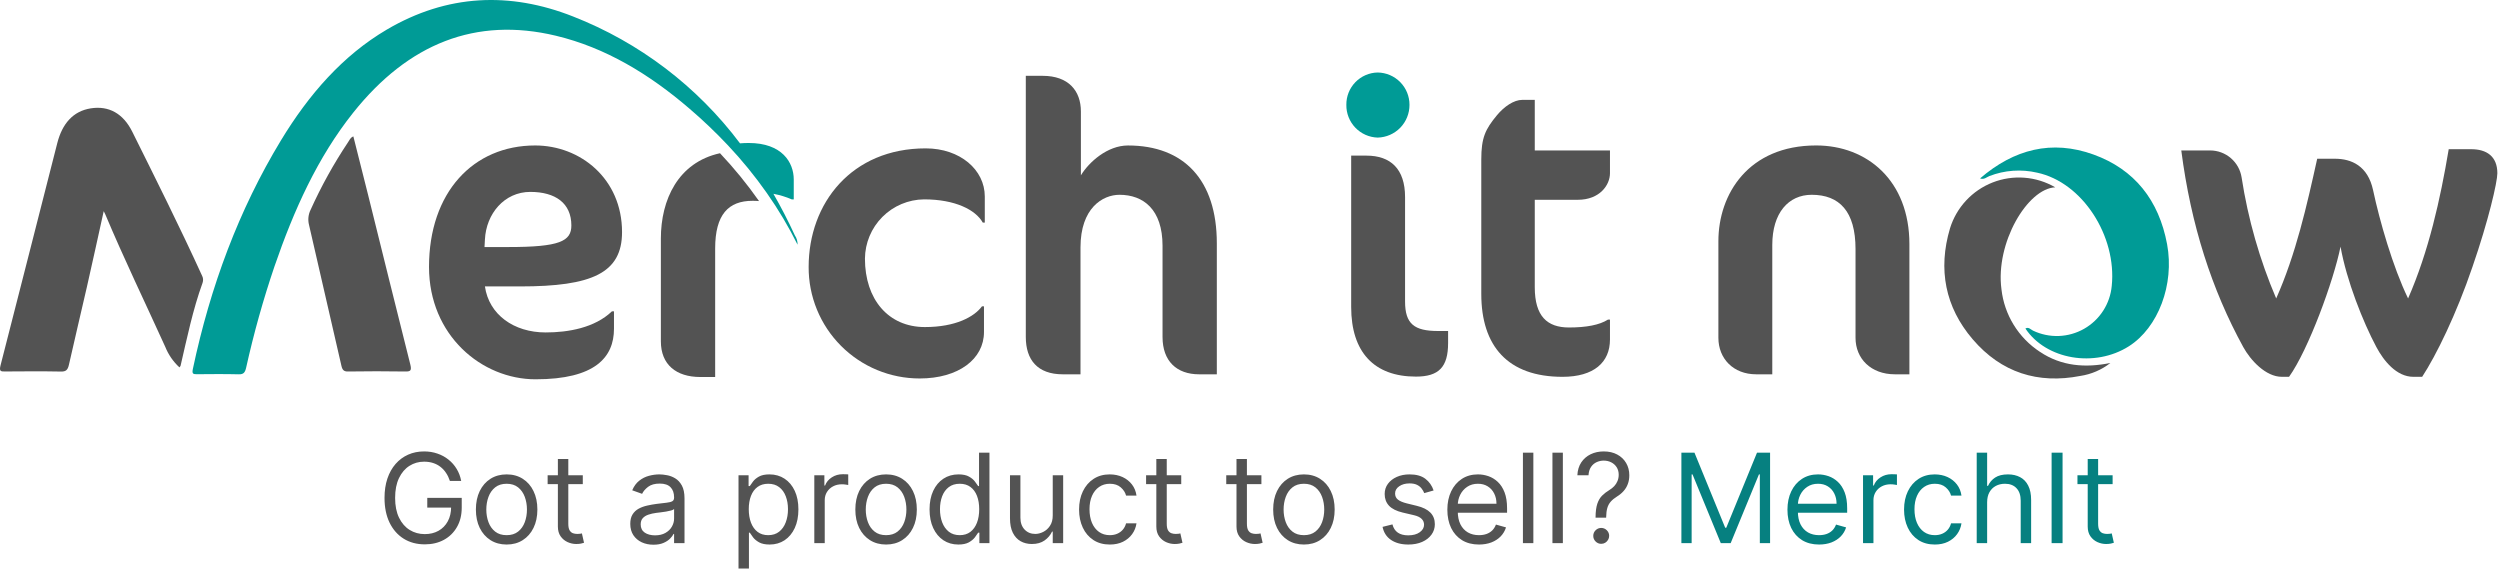
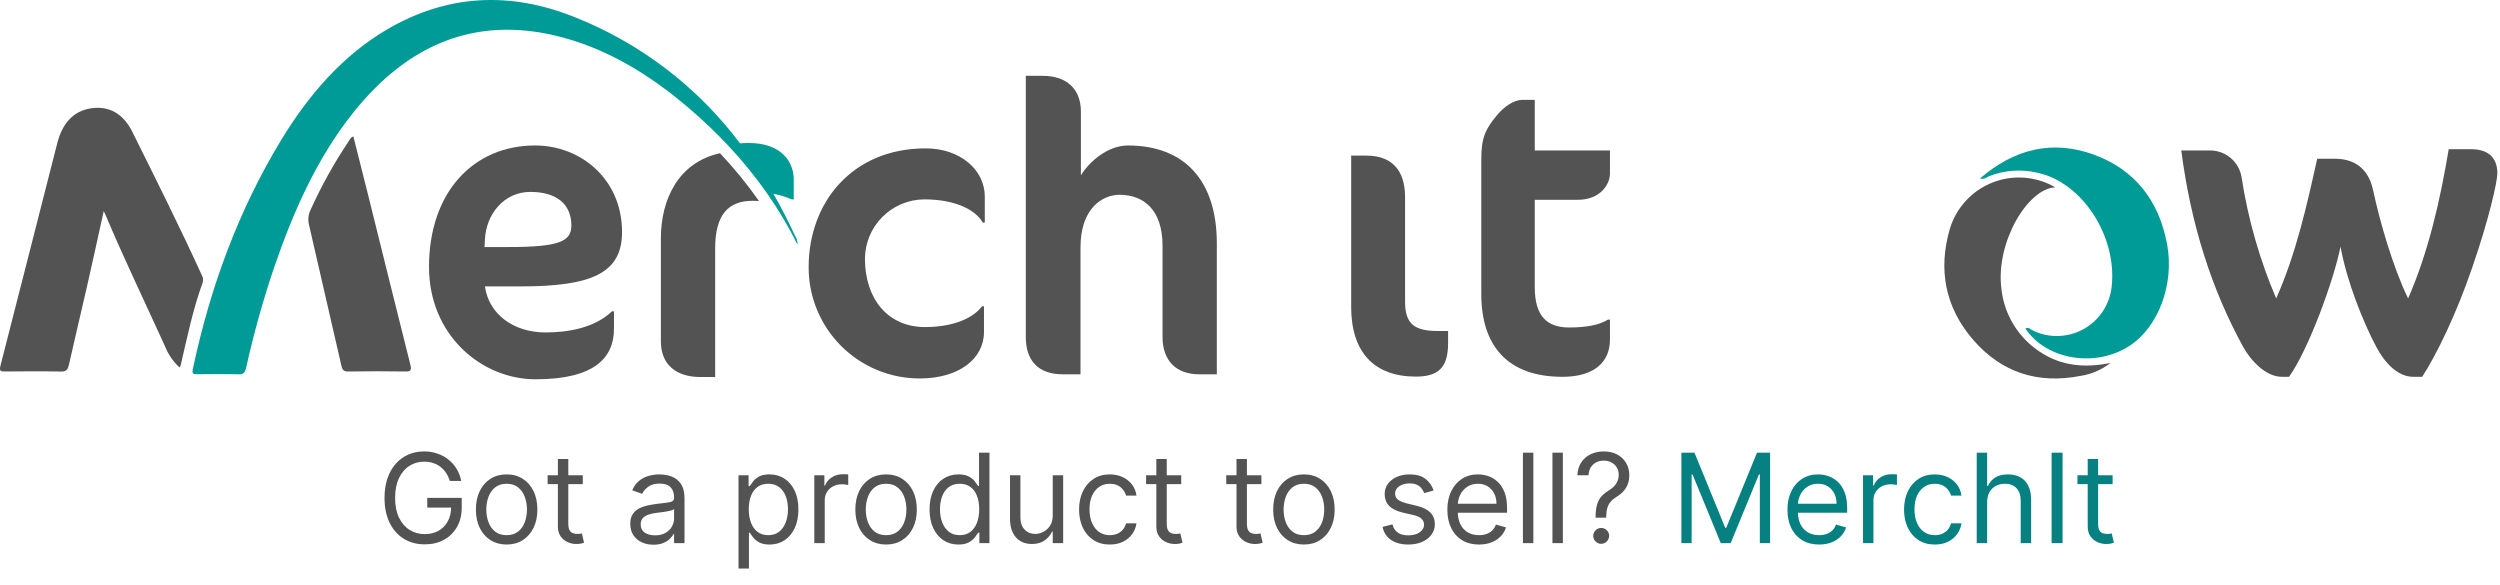
<svg xmlns="http://www.w3.org/2000/svg" width="603" height="141" viewBox="0 0 603 141" fill="none">
  <path fill-rule="evenodd" clip-rule="evenodd" d="M191.716 56.769C190.109 53.282 188.387 49.942 186.549 46.75C188.069 47.026 189.552 47.476 190.969 48.09H191.453V43.29C191.453 39.19 188.64 34.49 180.591 34.49C179.869 34.49 179.172 34.516 178.491 34.574C168.166 20.827 154.215 10.229 138.203 3.968C122.983 -2.036 107.838 -1.421 93.283 7.146C82.704 13.372 74.504 22.746 67.767 33.856C57.603 50.619 50.728 69.116 46.523 88.966C46.283 90.099 46.534 90.266 47.401 90.261C50.81 90.23 54.219 90.197 57.623 90.282C58.715 90.307 59.105 89.874 59.373 88.67C61.206 80.415 63.486 72.265 66.204 64.257C70.856 50.73 76.604 37.935 85.221 27.139C98.512 10.493 114.767 4.001 134.073 8.616C146.002 11.47 156.573 17.846 166.273 26.182C169.521 28.958 172.616 31.907 175.546 35.016C178.957 38.632 182.102 42.488 184.957 46.556C187.74 50.518 190.219 54.685 192.372 59.021C192.398 58.22 192.168 57.431 191.716 56.769V56.769Z" fill="#009B96" />
  <path fill-rule="evenodd" clip-rule="evenodd" d="M477.592 43.032C485.78 35.984 494.899 33.644 504.949 37.272C514.849 40.845 520.73 48.299 522.705 58.918C524.51 68.618 520.554 79.032 513.488 83.518C505.246 88.755 493.509 86.743 488.528 79.236C489.303 78.778 489.801 79.485 490.37 79.751C492.306 80.674 494.435 81.117 496.578 81.04C498.721 80.963 500.814 80.369 502.678 79.31C504.542 78.25 506.123 76.755 507.285 74.954C508.447 73.151 509.157 71.095 509.353 68.96C510.594 56.96 502.3 43.988 491.368 41.65C487.526 40.755 483.502 41.042 479.825 42.473C479.158 42.739 478.57 43.388 477.592 43.032Z" fill="#009B96" />
  <path d="M125.497 69.086H116.962C117.932 75.886 123.945 80.186 131.608 80.186C137.04 80.186 143.441 79.086 147.608 75.086H148.093V79.286C148.093 86.186 143.534 91.486 129.179 91.486C116.179 91.486 103.479 80.886 103.479 64.386C103.479 46.386 114.148 35.086 129.086 35.086C139.95 35.086 150.037 43.086 150.037 55.986C150.038 65.885 142.763 69.086 125.497 69.086ZM127.922 46.286C121.622 46.286 117.252 51.586 116.962 57.786L116.862 59.586H122.682C135 59.586 137.813 58.186 137.813 54.386C137.816 48.987 133.936 46.288 127.922 46.288V46.286Z" fill="#535353" />
  <path d="M173.666 36.958C163.566 39.171 159.402 48.158 159.402 57.532V82.332C159.402 87.937 163.087 90.932 168.907 90.932H172.498V59.935C172.498 51.735 175.698 48.435 181.52 48.435C182.066 48.435 182.587 48.453 183.077 48.499C180.222 44.431 177.077 40.574 173.666 36.958Z" fill="#535353" />
  <path d="M237.046 53.687C235.3 50.587 230.353 48.087 222.884 48.087C219.108 48.127 215.498 49.648 212.832 52.322C210.165 54.996 208.655 58.611 208.625 62.387C208.625 72.187 214.25 78.887 223.078 78.887C230.547 78.887 235.009 76.387 236.851 73.887H237.336V80.087C237.336 86.587 231.226 91.287 221.817 91.287C218.29 91.288 214.798 90.593 211.541 89.24C208.284 87.887 205.326 85.903 202.838 83.404C200.351 80.904 198.381 77.937 197.044 74.673C195.707 71.41 195.028 67.914 195.046 64.387C195.046 48.987 205.425 35.787 223.272 35.787C231.614 35.787 237.531 40.987 237.531 47.387V53.687H237.046Z" fill="#535353" />
  <path d="M289.231 90.284C283.799 90.284 280.404 87.084 280.404 81.284V59.284C280.404 50.484 275.748 46.984 270.025 46.984C265.951 46.984 260.616 50.184 260.616 59.684V90.284H256.348C250.238 90.284 247.424 86.784 247.424 81.284V18.29H251.498C257.706 18.29 260.712 21.89 260.712 26.89V42.29C262.652 39.09 267.112 35.09 272.062 35.09C285.544 35.09 293.498 43.39 293.498 58.69V90.29L289.231 90.284Z" fill="#535353" />
  <path d="M361.069 27.789C362.816 25.689 365.142 24.089 367.18 24.089H370.186V36.289H388.325V41.789C388.325 44.589 385.9 48.189 380.565 48.189H370.186V69.289C370.186 76.289 373.194 78.989 378.431 78.989C382.601 78.989 385.803 78.389 387.84 77.089H388.325V81.889C388.325 87.389 384.445 90.889 376.879 90.889C363.688 90.889 357.286 83.489 357.286 70.889V38.489C357.287 33.188 358.257 31.189 361.069 27.789Z" fill="#535353" />
-   <path d="M457.059 90.283C451.239 90.283 447.553 86.483 447.553 81.483V60.083C447.553 50.983 443.673 46.983 436.981 46.983C431.355 46.983 427.475 51.383 427.475 59.083V90.283H423.595C418.066 90.283 414.476 86.483 414.476 81.483V58.183C414.476 46.783 421.752 35.083 438.048 35.083C450.366 35.083 460.548 43.583 460.548 58.883V90.283H457.059Z" fill="#535353" />
  <path d="M596.351 64.387C592.472 75.787 587.622 85.687 584.227 90.887H582.094C578.019 90.887 574.915 86.987 573.169 83.687C569.969 77.687 565.99 67.687 564.536 59.487C562.887 67.687 556.777 84.387 552.12 90.887H550.375C546.496 90.887 542.809 86.887 541.062 83.687C533.496 69.887 528.452 54.287 526.125 36.287H533.109C534.936 36.295 536.701 36.954 538.088 38.145C539.474 39.336 540.391 40.981 540.674 42.787C542.222 52.831 545.025 62.641 549.016 71.987C553.768 61.287 556.387 49.687 558.909 38.287H563.177C567.155 38.287 571.132 39.987 572.392 45.887C573.944 53.187 577.144 64.387 580.83 71.987C585.777 60.687 588.59 48.187 590.63 35.987H596.062C599.749 35.987 602.362 37.687 602.362 41.787C602.362 43.888 600.231 53.187 596.351 64.387Z" fill="#535353" />
  <path fill-rule="evenodd" clip-rule="evenodd" d="M48.711 66.447C43.359 54.724 37.611 43.253 31.901 31.766C29.716 27.374 26.243 25.447 21.884 26.136C17.625 26.809 15.011 29.836 13.818 34.508C9.248 52.376 4.729 70.26 0.132 88.118C-0.25 89.604 0.221 89.608 1.203 89.599C5.711 89.563 10.22 89.532 14.726 89.618C15.869 89.64 16.341 89.265 16.626 87.978C18.026 81.718 19.526 75.492 20.952 69.239C22.329 63.183 23.652 57.11 25.017 50.931C25.164 51.231 25.281 51.431 25.374 51.652C29.933 62.487 35.022 73.002 39.865 83.668C40.62 85.552 41.788 87.243 43.283 88.614C43.427 88.407 43.529 88.321 43.555 88.214C45.12 81.483 46.511 74.69 48.855 68.235C48.961 67.944 49.002 67.634 48.977 67.326C48.952 67.017 48.862 66.718 48.711 66.447V66.447Z" fill="#535353" />
  <path fill-rule="evenodd" clip-rule="evenodd" d="M88.807 47.099C87.632 42.372 86.429 37.653 85.23 32.899C84.5 33.181 84.283 33.813 83.956 34.293C80.498 39.476 77.473 44.935 74.912 50.616C74.359 51.736 74.225 53.016 74.532 54.226C77.159 65.55 79.764 76.881 82.347 88.22C82.58 89.245 82.947 89.62 83.913 89.605C88.53 89.536 93.148 89.527 97.764 89.605C99.056 89.627 99.334 89.365 98.948 87.832C95.528 74.277 92.184 60.684 88.807 47.099Z" fill="#535353" />
  <path fill-rule="evenodd" clip-rule="evenodd" d="M495.723 45.183C489 45.483 481.252 58.651 482.753 69.79C483.095 72.828 484.102 75.753 485.704 78.357C487.306 80.961 489.462 83.18 492.019 84.855C497.249 88.355 503.008 88.769 509.027 87.548C506.923 89.199 504.426 90.276 501.78 90.673C491.571 92.664 482.711 89.892 475.817 81.839C469.183 74.094 467.401 64.971 470.34 55.082C471.112 52.579 472.44 50.282 474.223 48.364C476.007 46.446 478.201 44.955 480.641 44.003C483.082 43.051 485.706 42.663 488.317 42.868C490.929 43.072 493.461 43.863 495.723 45.183V45.183Z" fill="#535353" />
  <path d="M338.902 72.737V47.537C338.902 40.737 335.41 37.537 329.59 37.537H325.904V74.037C325.904 84.937 331.434 90.837 341.521 90.837C347.05 90.837 349.281 88.537 349.281 82.737V79.837H346.855C341.133 79.838 338.902 78.138 338.902 72.737Z" fill="#535353" />
-   <path d="M332.306 33.188C334.363 33.135 336.317 32.279 337.75 30.802C339.182 29.325 339.978 27.345 339.968 25.288C339.975 23.241 339.174 21.274 337.74 19.814C336.305 18.354 334.353 17.518 332.306 17.488C330.27 17.523 328.331 18.364 326.913 19.826C325.495 21.288 324.714 23.252 324.74 25.288C324.709 27.335 325.486 29.312 326.902 30.791C328.318 32.27 330.26 33.131 332.306 33.188Z" fill="#009B96" />
  <path d="M108.513 116C108.278 115.283 107.97 114.64 107.586 114.072C107.21 113.496 106.759 113.006 106.233 112.602C105.715 112.197 105.125 111.888 104.465 111.675C103.804 111.462 103.08 111.355 102.291 111.355C100.999 111.355 99.823 111.689 98.765 112.357C97.707 113.024 96.865 114.008 96.24 115.308C95.615 116.607 95.303 118.202 95.303 120.091C95.303 121.98 95.619 123.575 96.251 124.874C96.883 126.174 97.739 127.158 98.818 127.825C99.898 128.493 101.112 128.827 102.462 128.827C103.712 128.827 104.813 128.56 105.764 128.028C106.723 127.488 107.469 126.728 108.002 125.748C108.541 124.761 108.811 123.599 108.811 122.264L109.621 122.435H103.058V120.091H111.368V122.435C111.368 124.232 110.984 125.794 110.217 127.122C109.457 128.45 108.406 129.48 107.064 130.212C105.729 130.936 104.195 131.298 102.462 131.298C100.53 131.298 98.832 130.844 97.369 129.935C95.913 129.026 94.777 127.733 93.96 126.057C93.151 124.381 92.746 122.392 92.746 120.091C92.746 118.365 92.977 116.813 93.438 115.435C93.907 114.05 94.568 112.871 95.42 111.898C96.272 110.925 97.281 110.18 98.445 109.661C99.61 109.143 100.892 108.884 102.291 108.884C103.442 108.884 104.514 109.058 105.509 109.406C106.51 109.746 107.401 110.233 108.183 110.865C108.971 111.49 109.628 112.239 110.153 113.113C110.679 113.979 111.041 114.942 111.24 116H108.513ZM122.2 131.341C120.723 131.341 119.426 130.989 118.311 130.286C117.203 129.583 116.337 128.599 115.712 127.335C115.094 126.071 114.785 124.594 114.785 122.903C114.785 121.199 115.094 119.711 115.712 118.44C116.337 117.168 117.203 116.181 118.311 115.478C119.426 114.775 120.723 114.423 122.2 114.423C123.677 114.423 124.97 114.775 126.078 115.478C127.193 116.181 128.059 117.168 128.677 118.44C129.302 119.711 129.615 121.199 129.615 122.903C129.615 124.594 129.302 126.071 128.677 127.335C128.059 128.599 127.193 129.583 126.078 130.286C124.97 130.989 123.677 131.341 122.2 131.341ZM122.2 129.082C123.322 129.082 124.245 128.795 124.97 128.219C125.694 127.644 126.23 126.888 126.578 125.95C126.926 125.013 127.1 123.997 127.1 122.903C127.1 121.81 126.926 120.79 126.578 119.846C126.23 118.901 125.694 118.138 124.97 117.555C124.245 116.973 123.322 116.682 122.2 116.682C121.078 116.682 120.154 116.973 119.43 117.555C118.706 118.138 118.169 118.901 117.821 119.846C117.473 120.79 117.299 121.81 117.299 122.903C117.299 123.997 117.473 125.013 117.821 125.95C118.169 126.888 118.706 127.644 119.43 128.219C120.154 128.795 121.078 129.082 122.2 129.082ZM140.569 114.636V116.767H132.089V114.636H140.569ZM134.56 110.716H137.075V126.312C137.075 127.023 137.178 127.555 137.384 127.911C137.597 128.259 137.867 128.493 138.193 128.614C138.527 128.727 138.879 128.784 139.248 128.784C139.525 128.784 139.752 128.77 139.93 128.741C140.107 128.706 140.249 128.678 140.356 128.656L140.867 130.915C140.697 130.979 140.459 131.043 140.153 131.107C139.848 131.178 139.461 131.213 138.992 131.213C138.282 131.213 137.586 131.06 136.904 130.755C136.229 130.45 135.668 129.984 135.221 129.359C134.781 128.734 134.56 127.946 134.56 126.994V110.716ZM157.604 131.384C156.567 131.384 155.626 131.188 154.781 130.798C153.935 130.4 153.264 129.828 152.767 129.082C152.27 128.33 152.021 127.42 152.021 126.355C152.021 125.418 152.206 124.658 152.575 124.075C152.945 123.486 153.438 123.024 154.056 122.69C154.674 122.357 155.356 122.108 156.102 121.945C156.854 121.774 157.611 121.639 158.371 121.54C159.365 121.412 160.171 121.316 160.789 121.252C161.414 121.181 161.869 121.064 162.153 120.901C162.444 120.737 162.59 120.453 162.59 120.048V119.963C162.59 118.912 162.302 118.095 161.727 117.513C161.158 116.93 160.296 116.639 159.138 116.639C157.938 116.639 156.997 116.902 156.315 117.428C155.633 117.953 155.153 118.514 154.877 119.111L152.49 118.259C152.916 117.264 153.484 116.49 154.195 115.936C154.912 115.375 155.693 114.984 156.538 114.764C157.391 114.537 158.229 114.423 159.053 114.423C159.578 114.423 160.182 114.487 160.864 114.615C161.553 114.736 162.217 114.988 162.856 115.371C163.502 115.755 164.038 116.334 164.465 117.108C164.891 117.882 165.104 118.919 165.104 120.219V131H162.59V128.784H162.462C162.291 129.139 162.007 129.519 161.609 129.924C161.212 130.329 160.683 130.673 160.022 130.957C159.362 131.241 158.555 131.384 157.604 131.384ZM157.987 129.125C158.982 129.125 159.82 128.93 160.502 128.539C161.19 128.148 161.709 127.644 162.057 127.026C162.412 126.408 162.59 125.759 162.59 125.077V122.776C162.483 122.903 162.249 123.021 161.886 123.127C161.531 123.227 161.119 123.315 160.651 123.393C160.189 123.464 159.738 123.528 159.298 123.585C158.864 123.635 158.513 123.678 158.243 123.713C157.59 123.798 156.979 123.937 156.411 124.129C155.85 124.313 155.395 124.594 155.047 124.97C154.706 125.339 154.536 125.844 154.536 126.483C154.536 127.357 154.859 128.017 155.505 128.464C156.158 128.905 156.986 129.125 157.987 129.125ZM178.13 137.136V114.636H180.559V117.236H180.858C181.042 116.952 181.298 116.589 181.625 116.149C181.958 115.702 182.434 115.304 183.052 114.956C183.677 114.601 184.522 114.423 185.588 114.423C186.965 114.423 188.18 114.768 189.231 115.457C190.282 116.146 191.103 117.122 191.692 118.386C192.282 119.651 192.576 121.142 192.576 122.861C192.576 124.594 192.282 126.096 191.692 127.367C191.103 128.631 190.286 129.612 189.242 130.308C188.198 130.996 186.994 131.341 185.63 131.341C184.579 131.341 183.737 131.167 183.105 130.819C182.473 130.464 181.987 130.062 181.646 129.615C181.305 129.161 181.042 128.784 180.858 128.486H180.644V137.136H178.13ZM180.602 122.818C180.602 124.054 180.783 125.144 181.145 126.089C181.507 127.026 182.036 127.761 182.733 128.294C183.429 128.82 184.281 129.082 185.289 129.082C186.34 129.082 187.218 128.805 187.921 128.251C188.631 127.69 189.164 126.937 189.519 125.993C189.881 125.041 190.062 123.983 190.062 122.818C190.062 121.668 189.884 120.631 189.529 119.707C189.181 118.777 188.652 118.042 187.942 117.502C187.239 116.955 186.355 116.682 185.289 116.682C184.267 116.682 183.407 116.941 182.711 117.46C182.015 117.971 181.49 118.688 181.134 119.612C180.779 120.528 180.602 121.597 180.602 122.818ZM196.411 131V114.636H198.84V117.108H199.011C199.309 116.298 199.849 115.641 200.63 115.137C201.411 114.633 202.292 114.381 203.272 114.381C203.457 114.381 203.688 114.384 203.965 114.391C204.242 114.398 204.451 114.409 204.593 114.423V116.98C204.508 116.959 204.313 116.927 204.007 116.884C203.709 116.835 203.393 116.81 203.059 116.81C202.264 116.81 201.554 116.977 200.929 117.31C200.311 117.637 199.821 118.092 199.458 118.674C199.103 119.249 198.926 119.906 198.926 120.645V131H196.411ZM213.723 131.341C212.246 131.341 210.95 130.989 209.835 130.286C208.727 129.583 207.86 128.599 207.235 127.335C206.617 126.071 206.309 124.594 206.309 122.903C206.309 121.199 206.617 119.711 207.235 118.44C207.86 117.168 208.727 116.181 209.835 115.478C210.95 114.775 212.246 114.423 213.723 114.423C215.201 114.423 216.493 114.775 217.601 115.478C218.716 116.181 219.583 117.168 220.201 118.44C220.826 119.711 221.138 121.199 221.138 122.903C221.138 124.594 220.826 126.071 220.201 127.335C219.583 128.599 218.716 129.583 217.601 130.286C216.493 130.989 215.201 131.341 213.723 131.341ZM213.723 129.082C214.845 129.082 215.769 128.795 216.493 128.219C217.218 127.644 217.754 126.888 218.102 125.95C218.45 125.013 218.624 123.997 218.624 122.903C218.624 121.81 218.45 120.79 218.102 119.846C217.754 118.901 217.218 118.138 216.493 117.555C215.769 116.973 214.845 116.682 213.723 116.682C212.601 116.682 211.678 116.973 210.953 117.555C210.229 118.138 209.693 118.901 209.345 119.846C208.997 120.79 208.823 121.81 208.823 122.903C208.823 123.997 208.997 125.013 209.345 125.95C209.693 126.888 210.229 127.644 210.953 128.219C211.678 128.795 212.601 129.082 213.723 129.082ZM231.155 131.341C229.791 131.341 228.587 130.996 227.543 130.308C226.499 129.612 225.683 128.631 225.093 127.367C224.504 126.096 224.209 124.594 224.209 122.861C224.209 121.142 224.504 119.651 225.093 118.386C225.683 117.122 226.503 116.146 227.554 115.457C228.605 114.768 229.82 114.423 231.198 114.423C232.263 114.423 233.104 114.601 233.722 114.956C234.347 115.304 234.823 115.702 235.15 116.149C235.484 116.589 235.743 116.952 235.928 117.236H236.141V109.182H238.655V131H236.226V128.486H235.928C235.743 128.784 235.48 129.161 235.139 129.615C234.798 130.062 234.312 130.464 233.68 130.819C233.048 131.167 232.206 131.341 231.155 131.341ZM231.496 129.082C232.504 129.082 233.357 128.82 234.053 128.294C234.749 127.761 235.278 127.026 235.64 126.089C236.002 125.144 236.183 124.054 236.183 122.818C236.183 121.597 236.006 120.528 235.651 119.612C235.296 118.688 234.77 117.971 234.074 117.46C233.378 116.941 232.519 116.682 231.496 116.682C230.43 116.682 229.543 116.955 228.832 117.502C228.129 118.042 227.6 118.777 227.245 119.707C226.897 120.631 226.723 121.668 226.723 122.818C226.723 123.983 226.901 125.041 227.256 125.993C227.618 126.937 228.151 127.69 228.854 128.251C229.564 128.805 230.445 129.082 231.496 129.082ZM253.921 124.31V114.636H256.435V131H253.921V128.23H253.751C253.367 129.061 252.771 129.768 251.961 130.35C251.151 130.925 250.129 131.213 248.893 131.213C247.87 131.213 246.961 130.989 246.166 130.542C245.37 130.087 244.745 129.406 244.291 128.496C243.836 127.58 243.609 126.426 243.609 125.034V114.636H246.123V124.864C246.123 126.057 246.457 127.009 247.124 127.719C247.799 128.429 248.658 128.784 249.703 128.784C250.328 128.784 250.963 128.624 251.609 128.305C252.263 127.985 252.81 127.495 253.25 126.835C253.698 126.174 253.921 125.332 253.921 124.31ZM267.688 131.341C266.154 131.341 264.833 130.979 263.725 130.254C262.617 129.53 261.765 128.532 261.168 127.261C260.572 125.989 260.273 124.537 260.273 122.903C260.273 121.241 260.579 119.775 261.19 118.504C261.807 117.225 262.667 116.227 263.768 115.51C264.876 114.786 266.168 114.423 267.646 114.423C268.796 114.423 269.833 114.636 270.756 115.062C271.68 115.489 272.436 116.085 273.025 116.852C273.615 117.619 273.981 118.514 274.123 119.537H271.609C271.417 118.791 270.991 118.131 270.33 117.555C269.677 116.973 268.796 116.682 267.688 116.682C266.708 116.682 265.849 116.937 265.11 117.449C264.378 117.953 263.807 118.667 263.395 119.59C262.99 120.506 262.788 121.582 262.788 122.818C262.788 124.082 262.986 125.183 263.384 126.121C263.789 127.058 264.357 127.786 265.089 128.305C265.827 128.823 266.694 129.082 267.688 129.082C268.342 129.082 268.935 128.969 269.467 128.741C270 128.514 270.451 128.188 270.82 127.761C271.19 127.335 271.452 126.824 271.609 126.227H274.123C273.981 127.193 273.629 128.063 273.068 128.837C272.514 129.604 271.779 130.215 270.863 130.67C269.954 131.117 268.896 131.341 267.688 131.341ZM284.915 114.636V116.767H276.435V114.636H284.915ZM278.906 110.716H281.42V126.312C281.42 127.023 281.523 127.555 281.729 127.911C281.942 128.259 282.212 128.493 282.539 128.614C282.873 128.727 283.224 128.784 283.594 128.784C283.871 128.784 284.098 128.77 284.275 128.741C284.453 128.706 284.595 128.678 284.702 128.656L285.213 130.915C285.043 130.979 284.805 131.043 284.499 131.107C284.194 131.178 283.807 131.213 283.338 131.213C282.628 131.213 281.932 131.06 281.25 130.755C280.575 130.45 280.014 129.984 279.567 129.359C279.126 128.734 278.906 127.946 278.906 126.994V110.716ZM304.251 114.636V116.767H295.771V114.636H304.251ZM298.242 110.716H300.756V126.312C300.756 127.023 300.859 127.555 301.065 127.911C301.278 128.259 301.548 128.493 301.875 128.614C302.209 128.727 302.56 128.784 302.93 128.784C303.207 128.784 303.434 128.77 303.611 128.741C303.789 128.706 303.931 128.678 304.038 128.656L304.549 130.915C304.378 130.979 304.141 131.043 303.835 131.107C303.53 131.178 303.143 131.213 302.674 131.213C301.964 131.213 301.268 131.06 300.586 130.755C299.911 130.45 299.35 129.984 298.903 129.359C298.462 128.734 298.242 127.946 298.242 126.994V110.716ZM314.505 131.341C313.027 131.341 311.731 130.989 310.616 130.286C309.508 129.583 308.642 128.599 308.017 127.335C307.399 126.071 307.09 124.594 307.09 122.903C307.09 121.199 307.399 119.711 308.017 118.44C308.642 117.168 309.508 116.181 310.616 115.478C311.731 114.775 313.027 114.423 314.505 114.423C315.982 114.423 317.274 114.775 318.382 115.478C319.497 116.181 320.364 117.168 320.982 118.44C321.607 119.711 321.919 121.199 321.919 122.903C321.919 124.594 321.607 126.071 320.982 127.335C320.364 128.599 319.497 129.583 318.382 130.286C317.274 130.989 315.982 131.341 314.505 131.341ZM314.505 129.082C315.627 129.082 316.55 128.795 317.274 128.219C317.999 127.644 318.535 126.888 318.883 125.95C319.231 125.013 319.405 123.997 319.405 122.903C319.405 121.81 319.231 120.79 318.883 119.846C318.535 118.901 317.999 118.138 317.274 117.555C316.55 116.973 315.627 116.682 314.505 116.682C313.382 116.682 312.459 116.973 311.735 117.555C311.01 118.138 310.474 118.901 310.126 119.846C309.778 120.79 309.604 121.81 309.604 122.903C309.604 123.997 309.778 125.013 310.126 125.95C310.474 126.888 311.01 127.644 311.735 128.219C312.459 128.795 313.382 129.082 314.505 129.082ZM345.786 118.301L343.527 118.94C343.385 118.564 343.176 118.198 342.899 117.843C342.629 117.481 342.259 117.183 341.791 116.948C341.322 116.714 340.722 116.597 339.99 116.597C338.989 116.597 338.154 116.827 337.487 117.289C336.826 117.744 336.496 118.322 336.496 119.026C336.496 119.651 336.723 120.144 337.178 120.506C337.632 120.869 338.342 121.17 339.308 121.412L341.737 122.009C343.2 122.364 344.291 122.907 345.008 123.638C345.725 124.363 346.084 125.297 346.084 126.44C346.084 127.378 345.814 128.216 345.274 128.955C344.742 129.693 343.996 130.276 343.037 130.702C342.078 131.128 340.963 131.341 339.692 131.341C338.023 131.341 336.641 130.979 335.548 130.254C334.454 129.53 333.761 128.472 333.47 127.08L335.857 126.483C336.084 127.364 336.514 128.024 337.146 128.464C337.785 128.905 338.619 129.125 339.649 129.125C340.821 129.125 341.752 128.876 342.44 128.379C343.136 127.875 343.484 127.271 343.484 126.568C343.484 126 343.286 125.524 342.888 125.141C342.49 124.75 341.879 124.459 341.055 124.267L338.328 123.628C336.83 123.273 335.729 122.722 335.026 121.977C334.33 121.224 333.982 120.283 333.982 119.153C333.982 118.23 334.241 117.413 334.759 116.703C335.285 115.993 335.999 115.435 336.901 115.031C337.81 114.626 338.84 114.423 339.99 114.423C341.609 114.423 342.881 114.778 343.804 115.489C344.734 116.199 345.395 117.136 345.786 118.301ZM356.729 131.341C355.153 131.341 353.793 130.993 352.649 130.297C351.513 129.594 350.636 128.614 350.018 127.357C349.407 126.092 349.101 124.622 349.101 122.946C349.101 121.27 349.407 119.793 350.018 118.514C350.636 117.229 351.495 116.227 352.596 115.51C353.704 114.786 354.996 114.423 356.474 114.423C357.326 114.423 358.168 114.565 358.998 114.849C359.829 115.134 360.586 115.595 361.268 116.234C361.949 116.866 362.493 117.705 362.898 118.749C363.302 119.793 363.505 121.078 363.505 122.605V123.67H350.891V121.497H360.948C360.948 120.574 360.763 119.75 360.394 119.026C360.032 118.301 359.513 117.729 358.839 117.31C358.171 116.891 357.383 116.682 356.474 116.682C355.472 116.682 354.606 116.93 353.874 117.428C353.15 117.918 352.592 118.557 352.202 119.345C351.811 120.134 351.616 120.979 351.616 121.881V123.33C351.616 124.565 351.829 125.613 352.255 126.472C352.688 127.325 353.288 127.974 354.055 128.422C354.822 128.862 355.714 129.082 356.729 129.082C357.39 129.082 357.986 128.99 358.519 128.805C359.059 128.614 359.524 128.33 359.915 127.953C360.305 127.57 360.607 127.094 360.82 126.526L363.249 127.207C362.994 128.031 362.564 128.756 361.96 129.381C361.356 129.999 360.611 130.482 359.723 130.83C358.835 131.17 357.837 131.341 356.729 131.341ZM369.844 109.182V131H367.329V109.182H369.844ZM376.963 109.182V131H374.449V109.182H376.963ZM384.849 124.864V124.736C384.863 123.379 385.005 122.3 385.275 121.497C385.545 120.695 385.929 120.045 386.426 119.548C386.923 119.05 387.519 118.592 388.215 118.173C388.634 117.918 389.011 117.616 389.345 117.268C389.679 116.913 389.941 116.504 390.133 116.043C390.332 115.581 390.431 115.07 390.431 114.509C390.431 113.812 390.268 113.209 389.941 112.697C389.615 112.186 389.178 111.792 388.631 111.515C388.084 111.238 387.477 111.099 386.809 111.099C386.227 111.099 385.666 111.22 385.126 111.462C384.586 111.703 384.135 112.083 383.773 112.602C383.411 113.12 383.201 113.798 383.144 114.636H380.46C380.517 113.429 380.829 112.396 381.397 111.536C381.973 110.677 382.729 110.02 383.666 109.565C384.611 109.111 385.659 108.884 386.809 108.884C388.059 108.884 389.146 109.132 390.069 109.629C391 110.126 391.717 110.808 392.221 111.675C392.733 112.541 392.988 113.528 392.988 114.636C392.988 115.418 392.867 116.124 392.626 116.756C392.392 117.388 392.051 117.953 391.603 118.45C391.163 118.947 390.63 119.388 390.005 119.771C389.38 120.162 388.88 120.574 388.503 121.007C388.127 121.433 387.853 121.941 387.683 122.531C387.512 123.12 387.42 123.855 387.406 124.736V124.864H384.849ZM386.213 131.17C385.687 131.17 385.236 130.982 384.86 130.606C384.483 130.229 384.295 129.778 384.295 129.253C384.295 128.727 384.483 128.276 384.86 127.9C385.236 127.523 385.687 127.335 386.213 127.335C386.738 127.335 387.189 127.523 387.566 127.9C387.942 128.276 388.13 128.727 388.13 129.253C388.13 129.601 388.041 129.92 387.864 130.212C387.693 130.503 387.463 130.737 387.171 130.915C386.887 131.085 386.568 131.17 386.213 131.17Z" fill="#535353" />
  <path d="M405.551 109.182H408.705L416.119 127.293H416.375L423.79 109.182H426.943V131H424.472V114.423H424.259L417.44 131H415.054L408.236 114.423H408.023V131H405.551V109.182ZM438.761 131.341C437.184 131.341 435.824 130.993 434.68 130.297C433.544 129.594 432.667 128.614 432.049 127.357C431.438 126.092 431.133 124.622 431.133 122.946C431.133 121.27 431.438 119.793 432.049 118.514C432.667 117.229 433.526 116.227 434.627 115.51C435.735 114.786 437.028 114.423 438.505 114.423C439.357 114.423 440.199 114.565 441.03 114.849C441.861 115.134 442.617 115.595 443.299 116.234C443.981 116.866 444.524 117.705 444.929 118.749C445.334 119.793 445.536 121.078 445.536 122.605V123.67H432.922V121.497H442.979C442.979 120.574 442.795 119.75 442.425 119.026C442.063 118.301 441.545 117.729 440.87 117.31C440.202 116.891 439.414 116.682 438.505 116.682C437.503 116.682 436.637 116.93 435.905 117.428C435.181 117.918 434.623 118.557 434.233 119.345C433.842 120.134 433.647 120.979 433.647 121.881V123.33C433.647 124.565 433.86 125.613 434.286 126.472C434.719 127.325 435.32 127.974 436.087 128.422C436.854 128.862 437.745 129.082 438.761 129.082C439.421 129.082 440.018 128.99 440.55 128.805C441.09 128.614 441.555 128.33 441.946 127.953C442.337 127.57 442.638 127.094 442.851 126.526L445.28 127.207C445.025 128.031 444.595 128.756 443.991 129.381C443.388 129.999 442.642 130.482 441.754 130.83C440.866 131.17 439.869 131.341 438.761 131.341ZM449.361 131V114.636H451.79V117.108H451.96C452.258 116.298 452.798 115.641 453.579 115.137C454.361 114.633 455.241 114.381 456.222 114.381C456.406 114.381 456.637 114.384 456.914 114.391C457.191 114.398 457.4 114.409 457.543 114.423V116.98C457.457 116.959 457.262 116.927 456.957 116.884C456.658 116.835 456.342 116.81 456.008 116.81C455.213 116.81 454.503 116.977 453.878 117.31C453.26 117.637 452.77 118.092 452.408 118.674C452.052 119.249 451.875 119.906 451.875 120.645V131H449.361ZM466.672 131.341C465.138 131.341 463.817 130.979 462.709 130.254C461.601 129.53 460.749 128.532 460.153 127.261C459.556 125.989 459.258 124.537 459.258 122.903C459.258 121.241 459.563 119.775 460.174 118.504C460.792 117.225 461.651 116.227 462.752 115.51C463.86 114.786 465.153 114.423 466.63 114.423C467.78 114.423 468.817 114.636 469.741 115.062C470.664 115.489 471.42 116.085 472.01 116.852C472.599 117.619 472.965 118.514 473.107 119.537H470.593C470.401 118.791 469.975 118.131 469.315 117.555C468.661 116.973 467.78 116.682 466.672 116.682C465.692 116.682 464.833 116.937 464.094 117.449C463.363 117.953 462.791 118.667 462.379 119.59C461.974 120.506 461.772 121.582 461.772 122.818C461.772 124.082 461.971 125.183 462.369 126.121C462.773 127.058 463.342 127.786 464.073 128.305C464.812 128.823 465.678 129.082 466.672 129.082C467.326 129.082 467.919 128.969 468.452 128.741C468.984 128.514 469.435 128.188 469.805 127.761C470.174 127.335 470.437 126.824 470.593 126.227H473.107C472.965 127.193 472.614 128.063 472.052 128.837C471.498 129.604 470.763 130.215 469.847 130.67C468.938 131.117 467.88 131.341 466.672 131.341ZM479.297 121.156V131H476.783V109.182H479.297V117.193H479.51C479.893 116.348 480.469 115.677 481.236 115.18C482.01 114.675 483.04 114.423 484.325 114.423C485.44 114.423 486.417 114.647 487.255 115.094C488.093 115.535 488.743 116.213 489.204 117.129C489.673 118.038 489.908 119.196 489.908 120.602V131H487.393V120.773C487.393 119.473 487.056 118.468 486.381 117.758C485.714 117.04 484.787 116.682 483.601 116.682C482.777 116.682 482.038 116.856 481.385 117.204C480.739 117.552 480.227 118.06 479.851 118.727C479.481 119.395 479.297 120.205 479.297 121.156ZM497.49 109.182V131H494.848V109.182H497.49ZM509.563 114.636V116.767H501.083V114.636H509.563ZM503.555 110.716H506.069V126.312C506.069 127.023 506.172 127.555 506.378 127.911C506.591 128.259 506.861 128.493 507.187 128.614C507.521 128.727 507.873 128.784 508.242 128.784C508.519 128.784 508.746 128.77 508.924 128.741C509.101 128.706 509.244 128.678 509.35 128.656L509.861 130.915C509.691 130.979 509.453 131.043 509.148 131.107C508.842 131.178 508.455 131.213 507.986 131.213C507.276 131.213 506.58 131.06 505.898 130.755C505.224 130.45 504.663 129.984 504.215 129.359C503.775 128.734 503.555 127.946 503.555 126.994V110.716Z" fill="#068080" />
</svg>